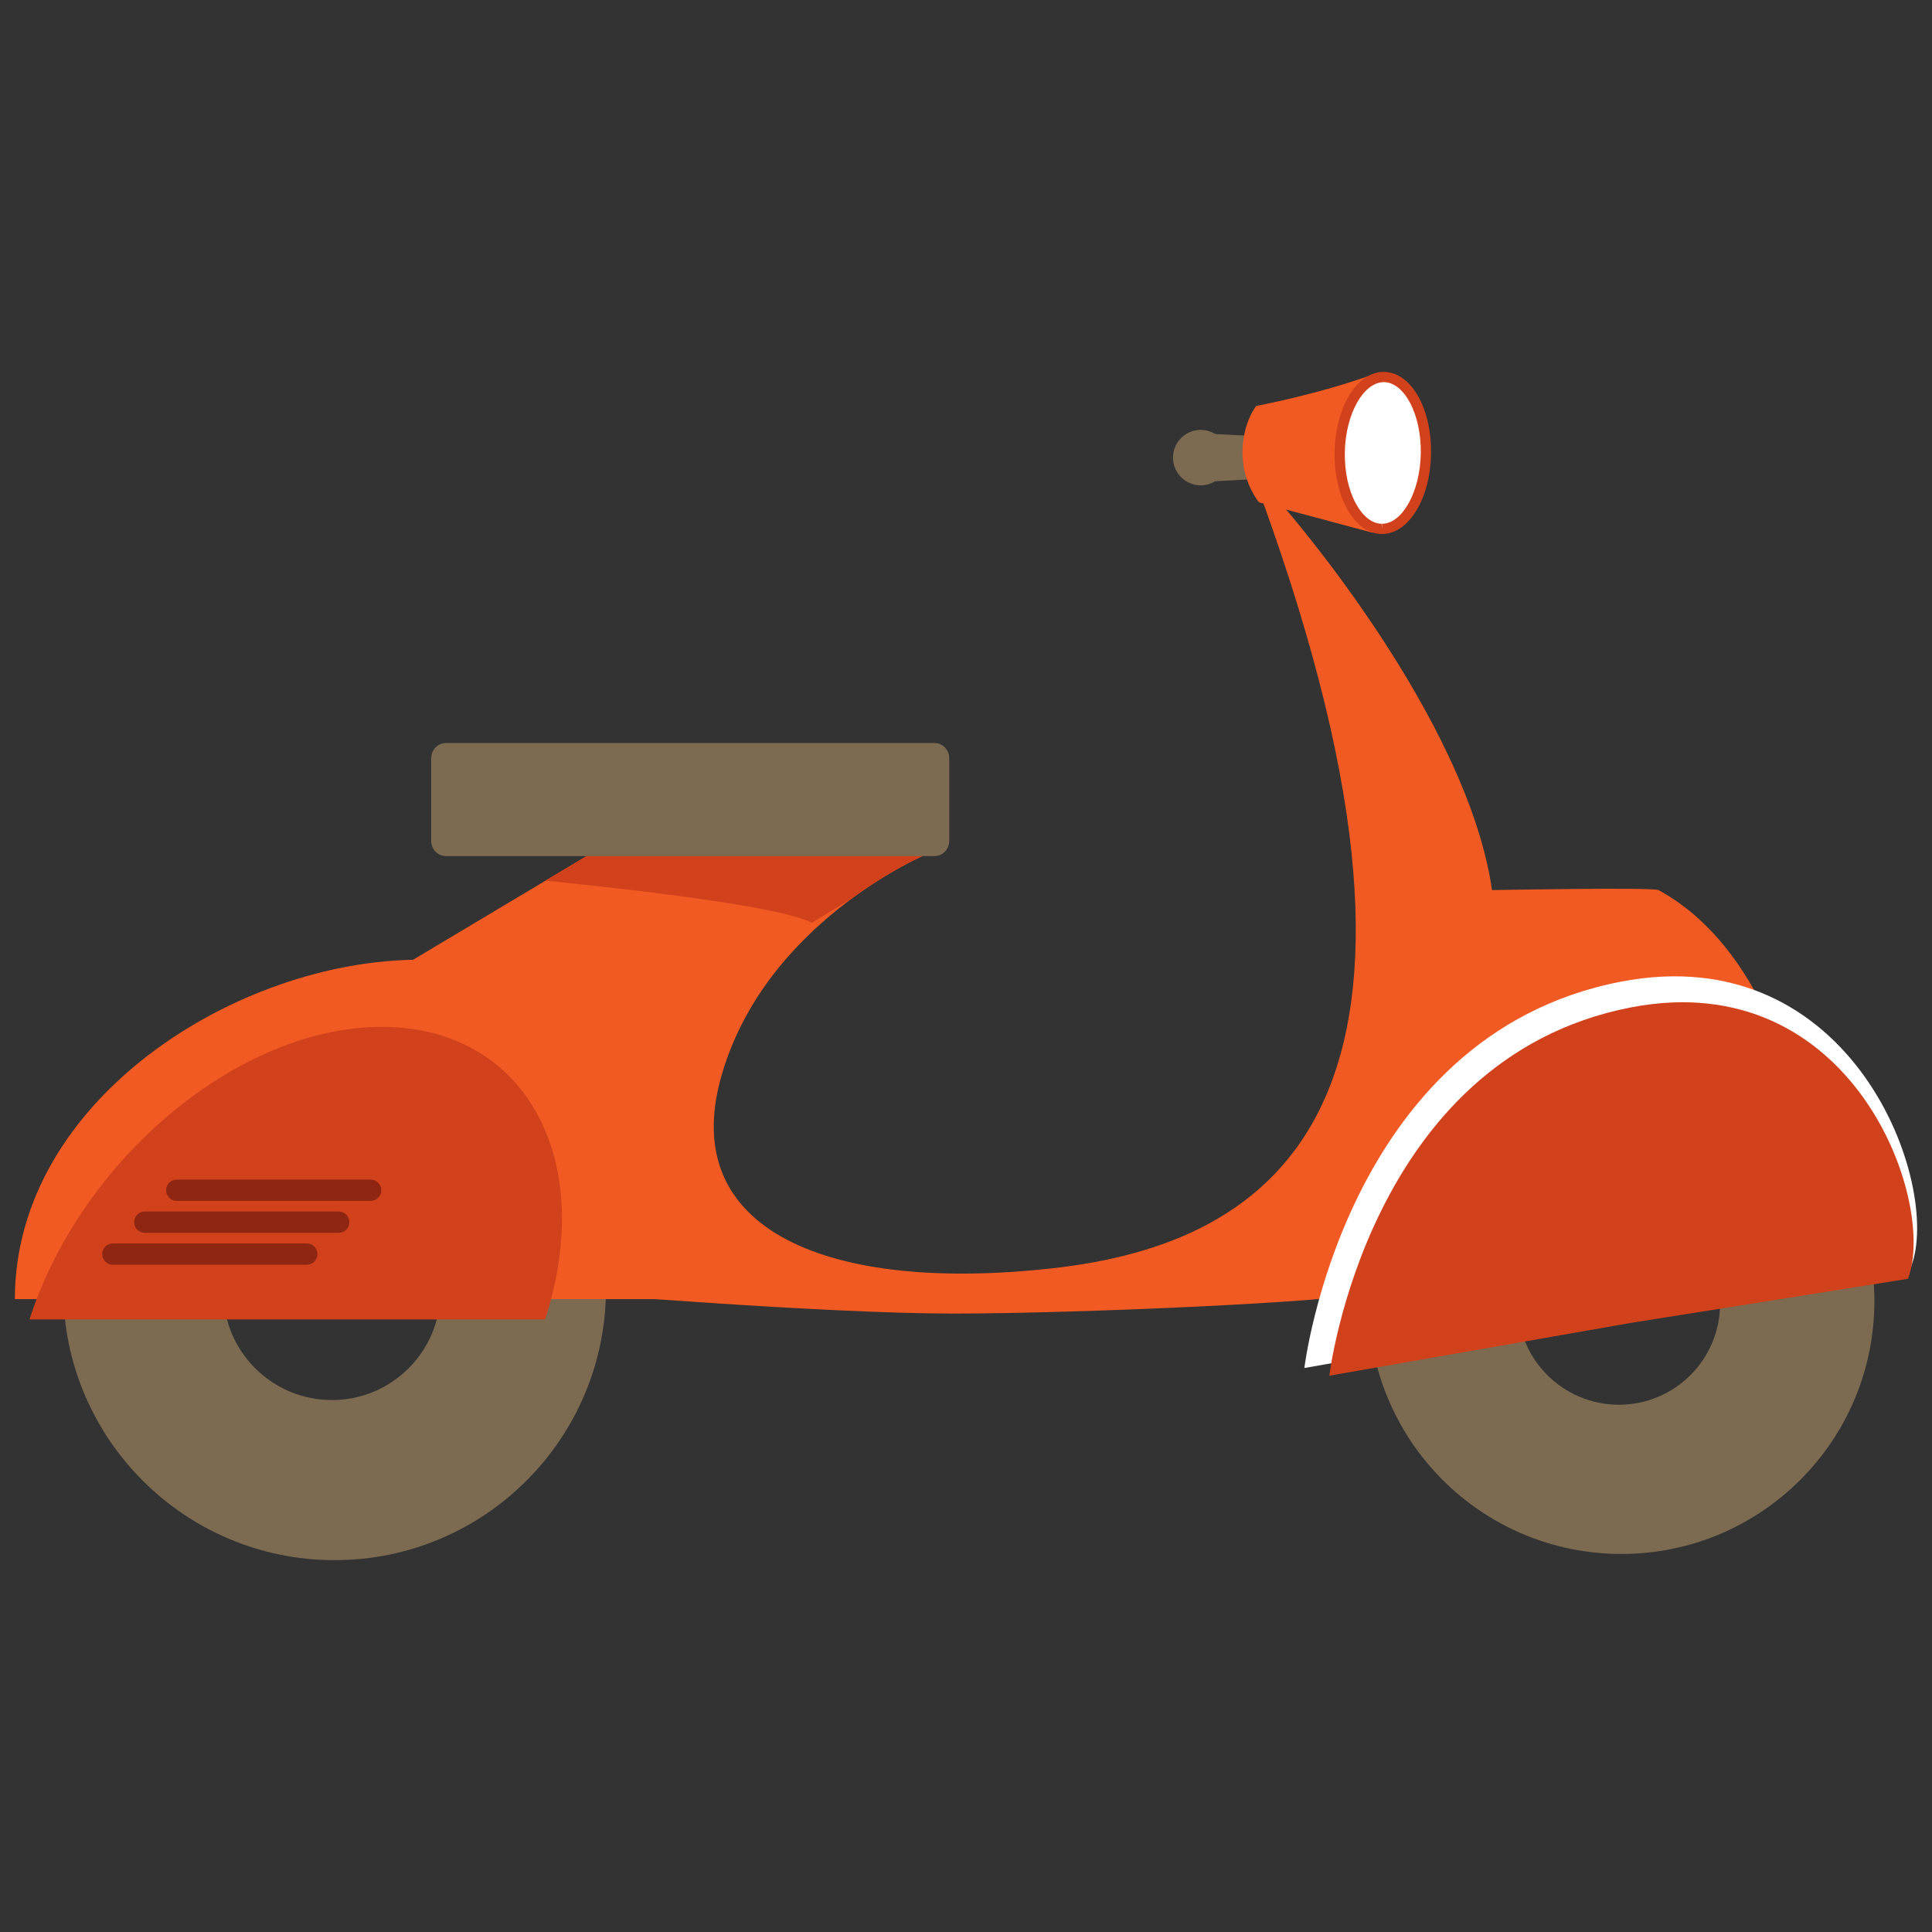
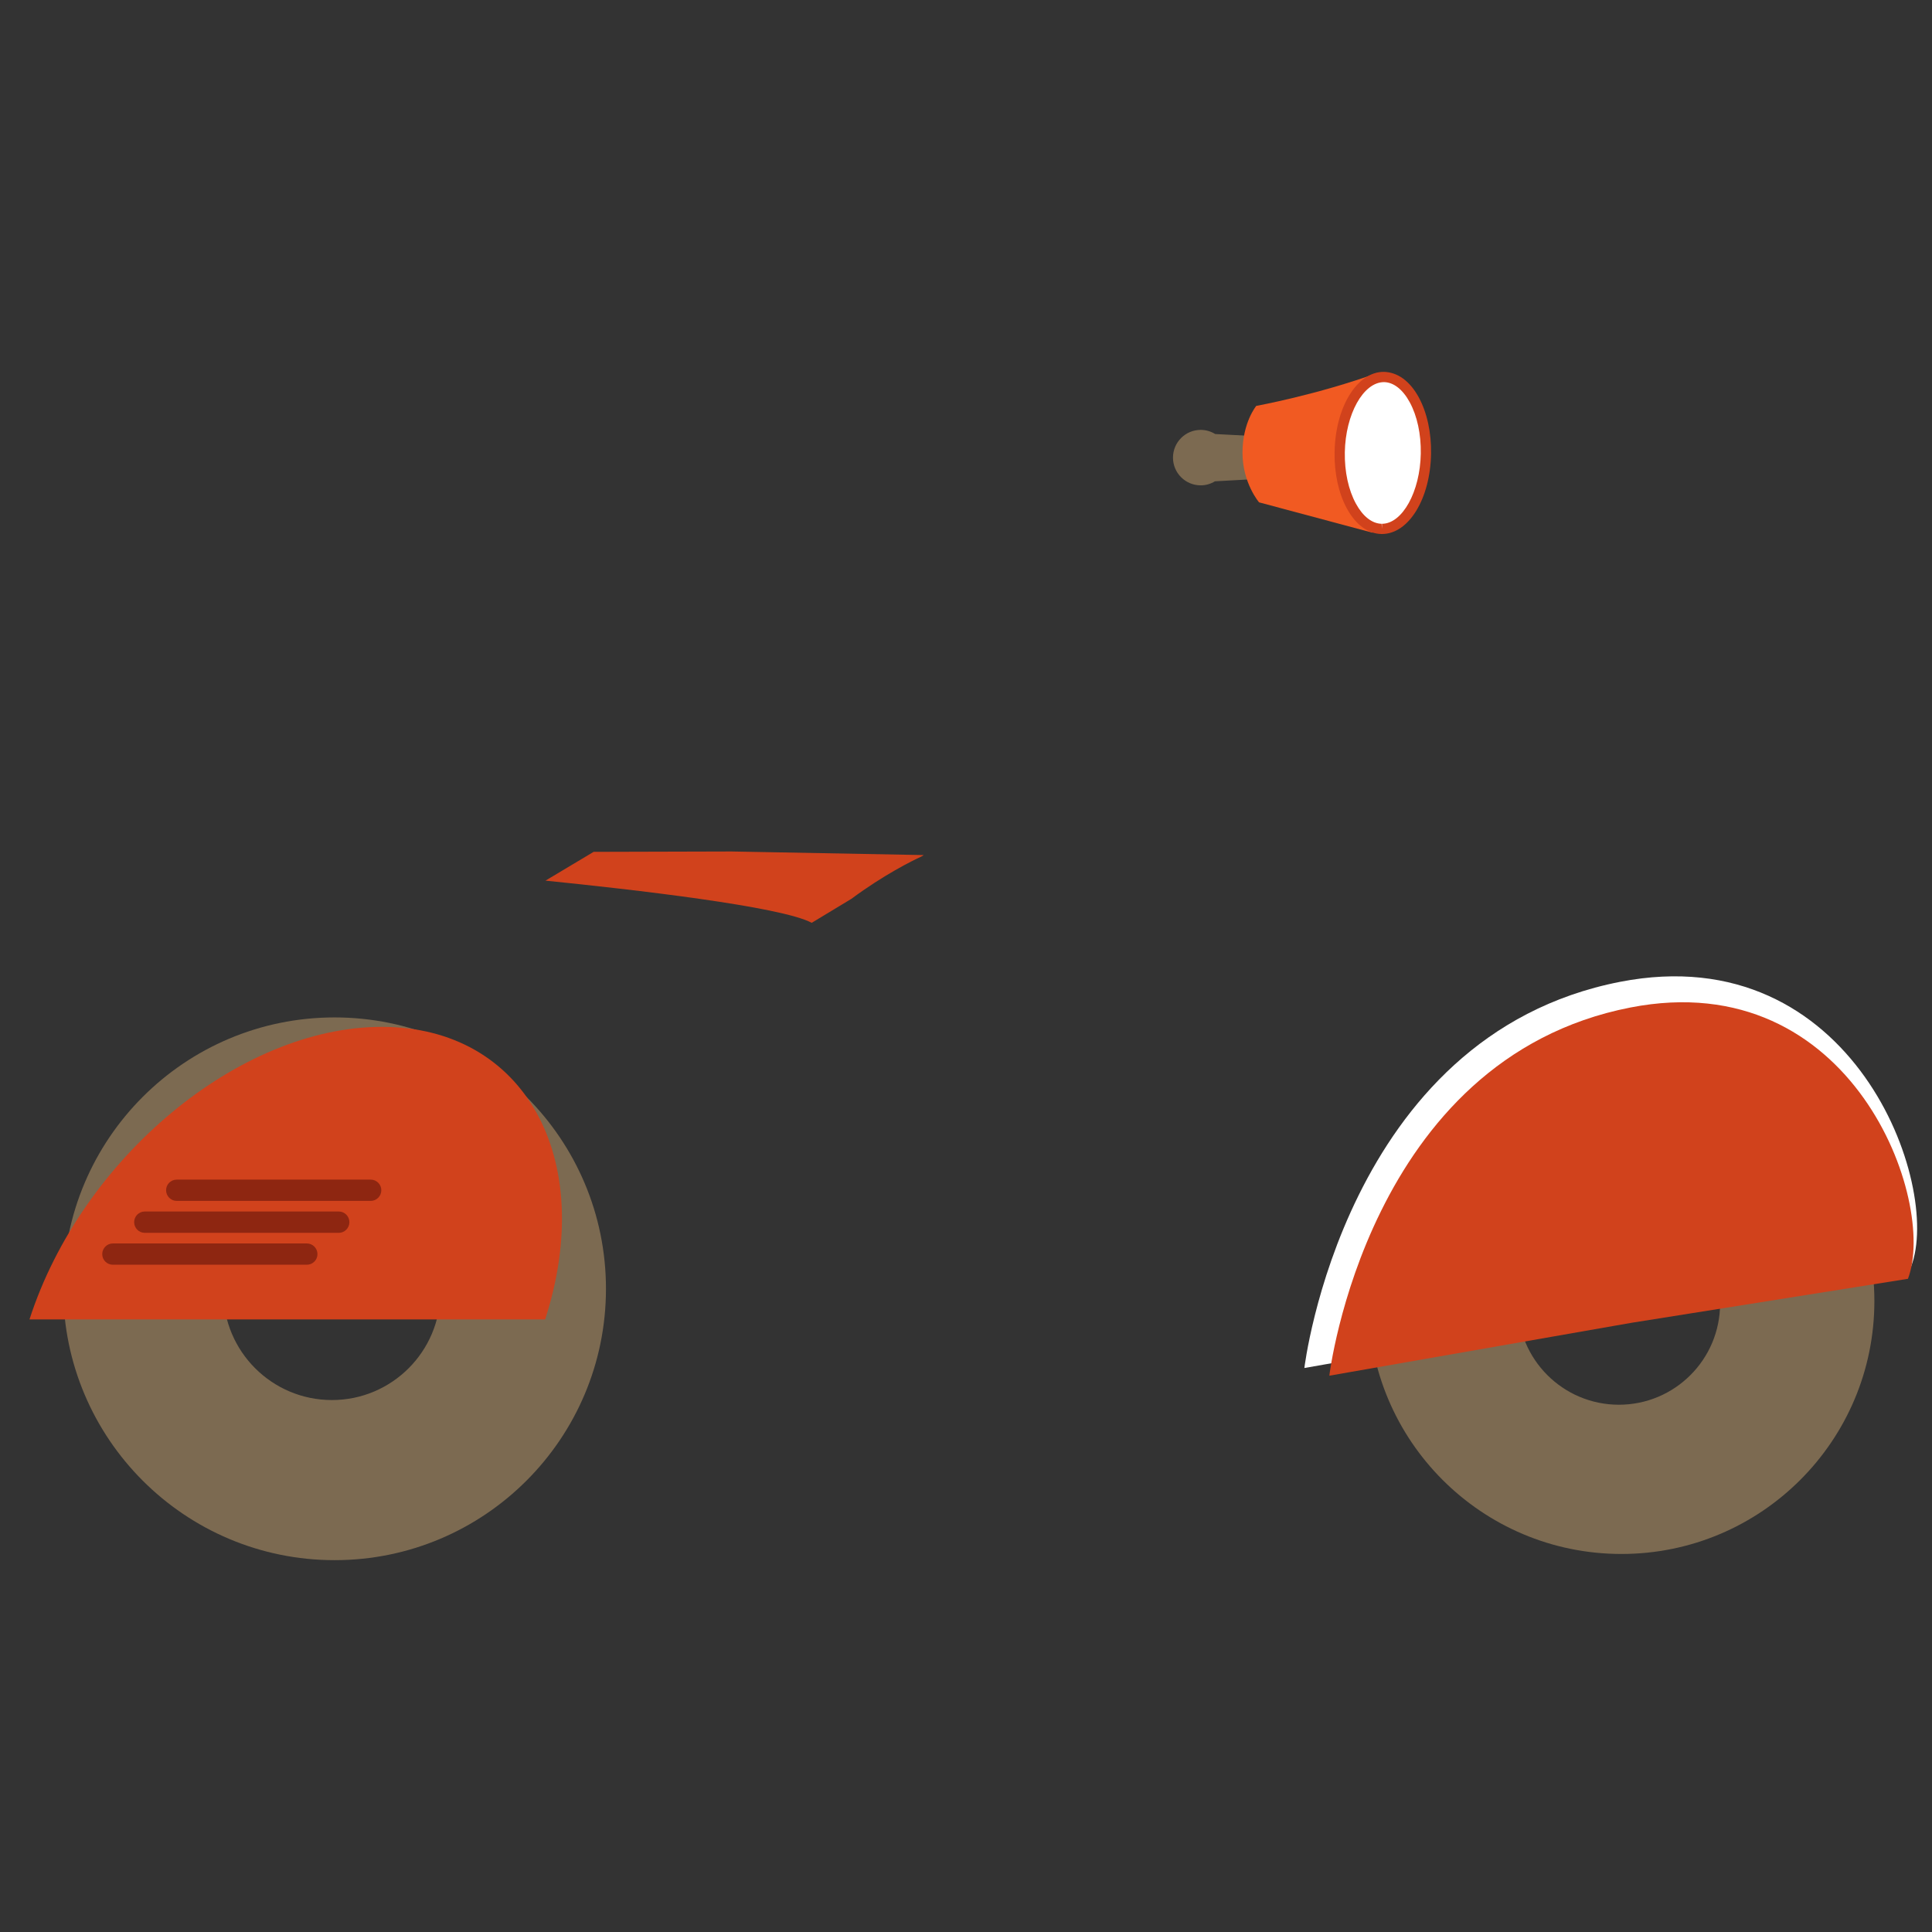
<svg xmlns="http://www.w3.org/2000/svg" version="1.1" id="Layer_1" x="0px" y="0px" width="130px" height="130px" viewBox="0 0 130 130" enable-background="new 0 0 130 130" xml:space="preserve">
  <rect x="0" y="0" width="130" height="130" fill="#333333" stroke="none" />
-   <rect fill="none" width="130" height="130" />
  <g>
    <path fill="#7C6A51" d="M22.516,68.46c-10.086,0-18.261,8.175-18.261,18.26c0,10.081,8.175,18.26,18.261,18.26   c10.083,0,18.258-8.179,18.258-18.26C40.774,76.635,32.6,68.46,22.516,68.46z M22.333,94.206c-4.033,0-7.305-3.27-7.305-7.307   c0-4.033,3.271-7.303,7.305-7.303c4.034,0,7.303,3.27,7.303,7.303C29.636,90.937,26.366,94.206,22.333,94.206z" />
    <path fill="#7C6A51" d="M109.103,70.524c-9.4,0-17.02,7.621-17.02,17.021c0,9.397,7.619,17.018,17.02,17.018   s17.02-7.62,17.02-17.018C126.122,78.146,118.503,70.524,109.103,70.524z M108.932,94.521c-3.759,0-6.808-3.047-6.808-6.805   c0-3.762,3.049-6.809,6.808-6.809c3.76,0,6.809,3.047,6.809,6.809C115.74,91.474,112.691,94.521,108.932,94.521z" />
-     <path fill="#F15A22" d="M18.975,69.85l21.302-12.727l21.938,0.416c0,0-10.79,4.564-13.694,14.941   c-2.904,10.373,7.331,14.524,22.271,12.863c14.939-1.661,29-10.829,14.061-51.916l1.66,0.829c0,0,12.223,14.014,13.882,25.635   c0,0,10.839-0.199,11.204,0c9.13,4.98,10.375,19.643,10.375,19.643s-23.142,3.385-30.294,7.471   c-0.969,0.554-18.812,1.382-27.529,1.382c-8.713,0-25.451-1.382-25.451-1.382L18.975,69.85z" />
-     <path fill="#F15A22" d="M1,87.417c0-13.407,14.965-22.84,27.242-22.84c12.28,0,17.219,9.433,17.219,22.84H1z" />
    <path fill="#D1421C" d="M1.984,88.78c3.509-10.871,14.122-19.685,23.704-19.685c9.582,0,14.503,8.813,10.994,19.685H1.984z" />
    <path fill="#FFFFFF" d="M109.063,88.318l19.535-3.109c2.086-5.426-3.889-22.201-19.58-19.145   C90.434,69.688,87.768,92.05,87.768,92.05L109.063,88.318z" />
-     <path fill="#D1421C" d="M109.751,89.013l18.63-2.965c1.987-5.174-3.709-21.172-18.671-18.256   c-17.722,3.456-20.263,24.776-20.263,24.776L109.751,89.013z" />
+     <path fill="#D1421C" d="M109.751,89.013l18.63-2.965c1.987-5.174-3.709-21.172-18.671-18.256   c-17.722,3.456-20.263,24.776-20.263,24.776z" />
    <path fill="#7C6A51" d="M84.323,29.339l-2.555-0.134c-0.285-0.174-0.615-0.279-0.975-0.279c-1.03,0-1.866,0.836-1.866,1.868   c0,1.028,0.836,1.864,1.866,1.864c0.353,0,0.677-0.102,0.96-0.272l2.569-0.141C86.396,30.932,84.323,29.339,84.323,29.339z" />
    <path fill="#F15A22" d="M83.605,30.463c0-2.038,0.927-3.152,0.927-3.152s4.103-0.743,8.182-2.228l-0.37,10.76l-7.624-2.041   C84.72,33.802,83.605,32.504,83.605,30.463z" />
    <path fill="#D1421C" d="M39.945,57.319l-3.241,1.937c5.893,0.597,15.868,1.737,17.914,2.838l2.668-1.612   c2.204-1.632,4.086-2.559,4.705-2.844l0.166-0.102l-12.924-0.242L39.945,57.319z" />
-     <path fill="#7C6A51" d="M63.873,56.579c0,0.567-0.442,1.025-0.988,1.025H30.003c-0.545,0-0.99-0.458-0.99-1.025v-5.554   c0-0.569,0.444-1.028,0.99-1.028h32.882c0.546,0,0.988,0.459,0.988,1.028V56.579z" />
    <g>
      <g>
        <path fill="#8E2611" d="M20.646,85.101H7.595c-0.395,0-0.716-0.317-0.716-0.714s0.321-0.718,0.716-0.718h13.05     c0.396,0,0.716,0.321,0.716,0.718S21.042,85.101,20.646,85.101z" />
      </g>
      <g>
        <path fill="#8E2611" d="M22.793,82.955H9.743c-0.396,0-0.716-0.321-0.716-0.718s0.319-0.718,0.716-0.718h13.05     c0.396,0,0.716,0.321,0.716,0.718S23.189,82.955,22.793,82.955z" />
      </g>
      <g>
        <path fill="#8E2611" d="M24.942,80.806h-13.05c-0.396,0-0.716-0.321-0.716-0.718c0-0.394,0.32-0.714,0.716-0.714h13.05     c0.396,0,0.716,0.32,0.716,0.714C25.658,80.484,25.339,80.806,24.942,80.806z" />
      </g>
    </g>
    <g>
      <path fill="#FFFFFF" d="M95.946,30.525c-0.046,2.824-1.385,5.088-2.985,5.062c-1.604-0.029-2.863-2.336-2.814-5.157    c0.048-2.824,1.385-5.091,2.986-5.064C94.735,25.395,95.995,27.704,95.946,30.525z" />
      <path fill="#D1421C" d="M92.989,35.932h-0.035c-0.903-0.014-1.729-0.623-2.322-1.711c-0.561-1.025-0.855-2.375-0.831-3.797    c0.051-3.027,1.504-5.403,3.305-5.403c0.938,0.017,1.765,0.626,2.357,1.711c0.559,1.028,0.854,2.375,0.83,3.8    C96.241,33.56,94.791,35.932,92.989,35.932z M93.128,25.712c-1.396,0-2.593,2.163-2.638,4.722    c-0.021,1.307,0.243,2.532,0.747,3.456c0.469,0.858,1.083,1.341,1.729,1.354l0.023,0.344v-0.344c1.374,0,2.57-2.162,2.612-4.725    c0.023-1.304-0.242-2.532-0.745-3.457C94.387,26.203,93.772,25.722,93.128,25.712z" />
    </g>
  </g>
</svg>